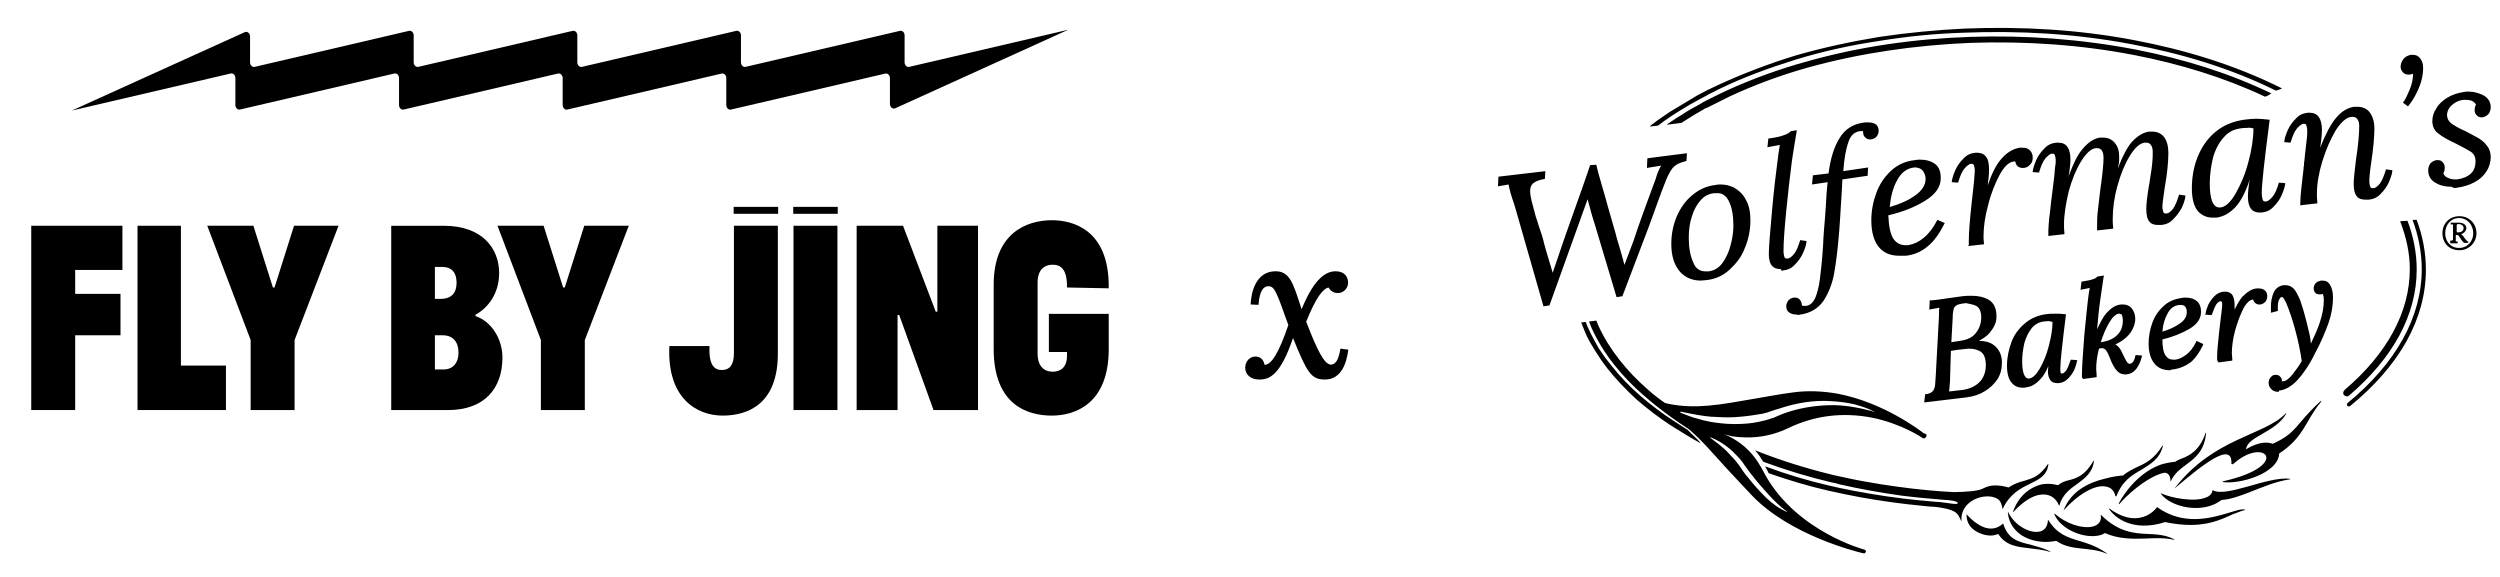
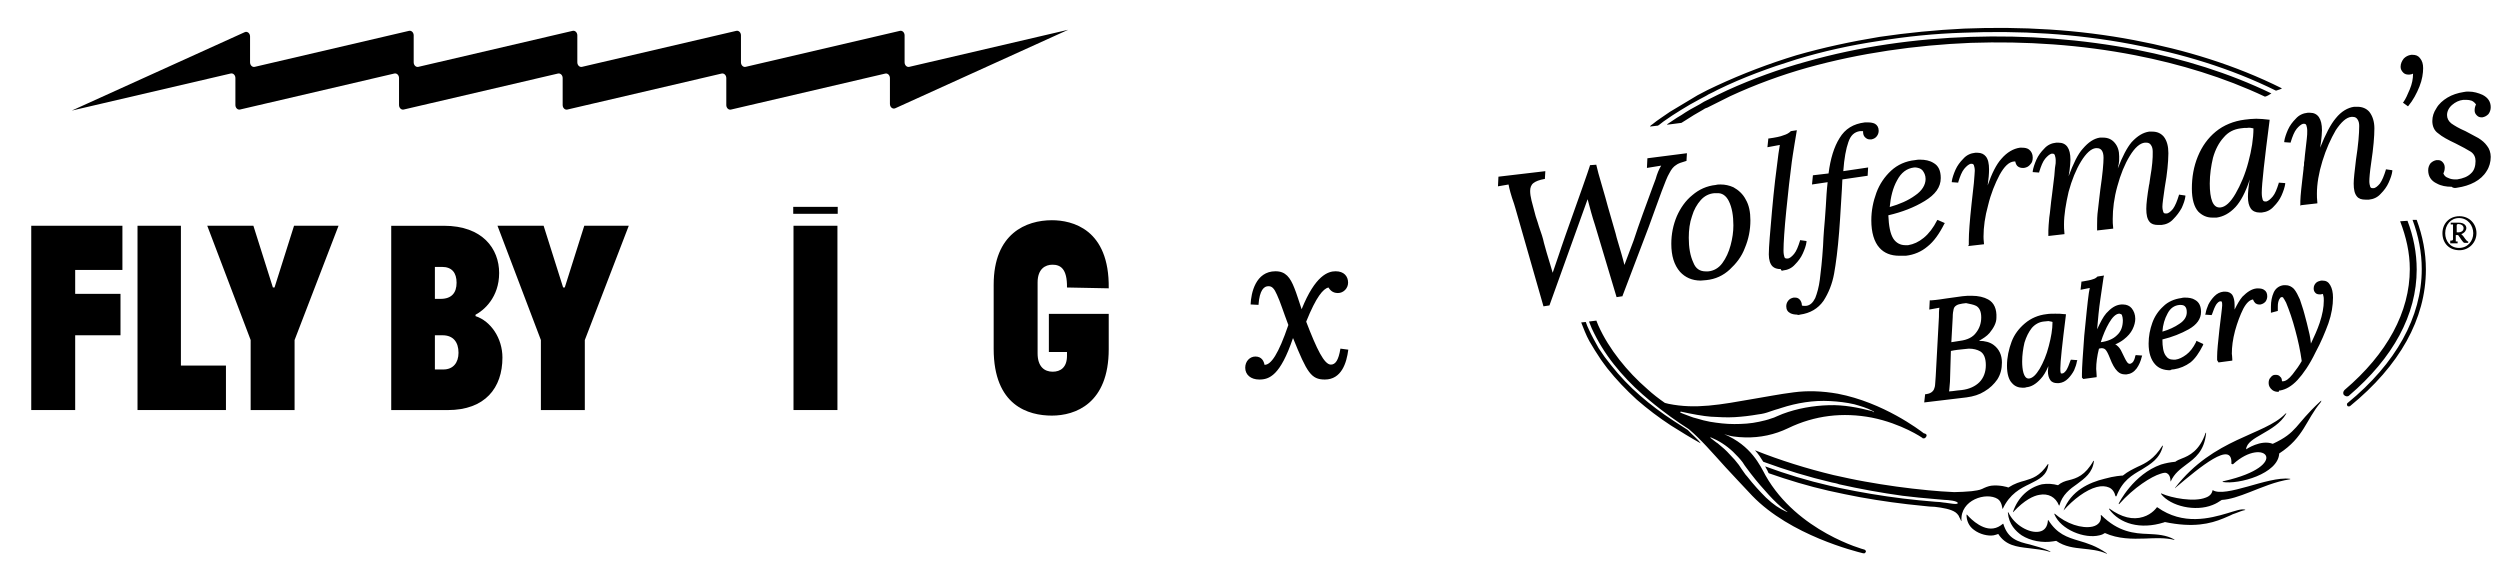
<svg xmlns="http://www.w3.org/2000/svg" xmlns:xlink="http://www.w3.org/1999/xlink" version="1.1" id="Layer_1" x="0px" y="0px" viewBox="0 0 421.929 97.412" enable-background="new 0 0 421.929 97.412" xml:space="preserve">
  <g>
    <g>
      <defs>
        <rect id="SVGID_1_" x="245.826" y="-6.815" width="181.6" height="111.754" />
      </defs>
      <clipPath id="SVGID_00000050629434118460590730000012772912125567275938_">
        <use xlink:href="#SVGID_1_" overflow="visible" />
      </clipPath>
      <path clip-path="url(#SVGID_00000050629434118460590730000012772912125567275938_)" d="M346.017,93.065L346.017,93.065    c0.078,0.078,0,0.078,0,0.078l0,0l0,0l0,0c-1.242-0.388-2.483-0.466-3.57-0.621c-2.095-0.233-3.958-0.466-5.2-2.406    c-0.155,0.078-0.466,0.155-0.776,0.233c-0.931,0.155-2.328-0.155-3.337-0.931c-0.854-0.621-1.242-1.552-1.242-2.561l0,0h0.078    c0,0,2.173,2.639,4.424,2.328c0.621-0.078,1.164-0.388,1.63-0.776c0,0,0,0,0.078,0l0,0c0.776,2.561,2.483,3.027,4.501,3.492    C343.611,92.212,344.775,92.444,346.017,93.065 M339.731,86.391L339.731,86.391c0.078,0.078,0.078,0.078,0.078,0    c1.863-2.018,3.415-2.716,4.346-2.871c1.552-0.31,2.794,0.388,3.337,1.785c0,0,0,0,0.078,0l0,0l0,0    c0.466-1.785,1.785-2.794,3.027-3.648c1.242-0.931,2.561-1.863,2.794-3.803c0,0,0,0,0-0.078h-0.078    c-1.397,2.483-2.871,2.949-4.113,3.259c-0.698,0.155-1.319,0.388-1.863,0.854c-0.854-0.233-1.785-0.31-2.716-0.155    C342.369,82.278,340.584,83.908,339.731,86.391 M348.267,86.158L348.267,86.158c1.63-1.863,3.803-3.492,5.588-3.958    c0.854-0.233,1.552-0.155,2.095,0.078s0.931,0.776,1.087,1.475c0,0,0,0,0.078,0h0.078c1.009-2.639,2.639-3.57,4.268-4.501    c1.475-0.931,3.027-1.785,3.57-3.958v-0.078h-0.078c-1.397,2.251-2.794,2.949-4.191,3.57c-0.776,0.388-1.63,0.776-2.483,1.475    c-0.155,0-1.475,0.078-3.104,0.543C352.613,81.424,349.509,82.821,348.267,86.158C348.19,86.158,348.19,86.158,348.267,86.158    L348.267,86.158 M350.906,91.28c-2.095-0.621-3.725-1.164-5.2-3.492c0,0,0,0-0.078,0c0,0,0,0,0,0.078    c-0.078,1.009-0.543,1.707-1.475,1.863c-1.63,0.31-4.191-1.087-5.2-3.259c0,0,0,0-0.078,0l0,0c0,0,0,0,0,0.078    c0.155,1.94,1.319,3.104,2.328,3.803c1.475,0.931,3.492,1.319,5.355,1.009c0.155,0,0.31-0.078,0.466-0.078    c1.475,1.009,3.027,1.164,4.501,1.319c1.319,0.155,2.639,0.233,4.036,0.854l0,0l0,0l0,0c0,0,0.078,0,0-0.078l0,0    C353.777,92.134,352.225,91.668,350.906,91.28 M354.321,90.271L354.321,90.271L354.321,90.271z M362.547,90.116    c-2.328-0.078-5.044-0.31-7.916-3.182c0,0,0,0-0.078,0c0,0,0,0,0,0.078c0.155,0.931-0.388,1.63-1.397,1.863    c-1.785,0.388-4.424-0.466-6.364-2.173h-0.078c0,0,0,0,0,0.078c1.086,2.639,5.122,4.191,7.605,3.57    c0.388-0.078,0.698-0.233,0.931-0.388c2.251,1.009,4.579,1.009,6.829,0.931c1.707-0.078,3.415-0.155,4.889,0.233l0,0l0,0v-0.078    C365.574,90.271,364.099,90.194,362.547,90.116 M375.895,86.624c-2.871,0.854-7.45,2.095-11.796-1.009c0,0,0,0-0.078,0l0,0    c0,0-0.776,1.164-2.328,1.63c-1.707,0.543-3.648,0.078-5.665-1.397h-0.078c0,0,0,0,0,0.078c1.785,2.483,5.277,3.492,9.235,2.251    c0.078,0,0.078,0,0.155-0.078c4.812,1.009,7.683,0.31,9.934-0.621c0.388-0.155,0.698-0.31,1.087-0.466    c0.31-0.155,0.621-0.31,0.931-0.388c0.621-0.233,1.164-0.466,1.63-0.543l0,0l0,0c0,0,0,0,0-0.078c0,0,0,0-0.078,0    C378.224,85.848,377.215,86.236,375.895,86.624 M379.31,82.123c-2.483,0.698-4.812,1.242-5.821,0.621c0,0,0,0-0.078,0l0,0    c-0.078,0.543-0.466,1.009-1.164,1.242c-1.94,0.776-5.743,0.078-7.45-0.698h-0.078c0,0,0,0,0,0.078    c1.63,2.095,5.821,3.027,8.692,1.863c0.621-0.233,1.086-0.543,1.552-0.854c1.397-0.078,2.949-0.621,4.734-1.319    c2.018-0.776,4.268-1.785,6.829-2.173l0,0l0,0c0,0,0,0,0-0.078c0,0,0,0-0.078,0C384.587,80.571,381.794,81.424,379.31,82.123     M391.494,67.843c-4.191,3.88-3.725,5.122-7.916,7.062c-2.018-0.776-4.501,0.931-4.501,0.931c0.155-2.173,4.889-2.794,6.752-5.976    c0.078-0.155,0-0.155-0.155,0c-3.57,3.648-12.029,4.036-18.548,12.417c-0.078,0.155,0,0.155,0.078,0    c4.036-3.415,9.623-8.071,9.39-4.036c0,0.078,0.233,0.155,0.31,0.078c5.277-4.812,10.011,0.233-1.552,2.871    c-0.155,0-0.31,0.155-0.233,0.155c2.716,0.466,9.39-1.397,9.546-4.812c4.191-2.716,4.501-5.665,6.985-8.614    C391.882,67.533,391.805,67.533,391.494,67.843 M366.35,81.269L366.35,81.269c0.621-1.397,1.63-2.095,2.639-2.871    c1.475-1.087,3.027-2.251,3.337-5.277v-0.078h-0.078c-1.009,3.027-2.794,3.88-4.036,4.346c-0.388,0.155-0.776,0.31-1.086,0.543    c-0.854,0.078-1.63,0.233-2.406,0.466c-4.656,1.63-7.14,6.519-7.14,6.597v0.078c0,0,0,0,0.078,0l0,0    c2.483-2.794,5.432-4.656,6.985-5.122c0.466-0.155,0.854-0.233,1.086-0.078C366.427,80.26,366.272,81.269,366.35,81.269    C366.272,81.269,366.272,81.269,366.35,81.269 M337.17,84.218c0.698,0.466,0.776,1.63,0.776,1.63s0,0,0.078,0l0,0    c1.164-2.483,2.949-3.415,4.579-4.191c1.552-0.776,2.871-1.397,3.104-3.259c0,0,0,0,0-0.078h-0.078    c-1.397,2.095-2.639,2.406-3.88,2.794c-0.854,0.233-1.707,0.466-2.794,1.164c-0.155-0.078-1.475-0.466-2.871-0.31    c-0.543,0.078-1.086,0.31-1.552,0.543s-1.242,0.31-1.785,0.388c-1.009,0.078-1.94,0.155-2.949,0.155    c-1.475-0.078-2.871-0.155-4.346-0.31c-1.785-0.155-3.57-0.388-5.355-0.621c-1.785-0.233-3.57-0.543-5.355-0.854    c-1.785-0.31-3.492-0.698-5.277-1.087c-4.501-1.086-9.002-2.483-13.271-4.191l0,0c0.621,0.698,1.009,1.319,1.397,1.94    c3.803,1.397,7.605,2.561,11.563,3.492c0.388,0.078,0.854,0.155,1.242,0.31c1.785,0.388,3.57,0.776,5.355,1.086    c1.785,0.31,3.57,0.621,5.355,0.854c1.785,0.233,3.57,0.388,5.355,0.543c0.621,0.078,1.164,0.078,1.785,0.155l0,0    c0.466,0,2.173,0.155,2.173,0.543c-0.078,0.31-1.475,0-2.173-0.078c0,0,0,0-0.078,0c-0.543-0.078-1.009-0.155-1.552-0.155    c-1.785-0.155-3.57-0.31-5.432-0.543c-1.785-0.233-3.57-0.466-5.355-0.776c-1.785-0.31-3.57-0.621-5.355-1.009    c-0.543-0.155-1.164-0.233-1.707-0.388c-3.725-0.854-7.295-1.94-10.865-3.259c0.155,0.31,0.31,0.543,0.466,0.854v0.078    c0.078,0.078,0.078,0.155,0.155,0.233c3.337,1.164,6.674,2.173,10.089,2.949c1.785,0.388,3.57,0.776,5.277,1.087    c1.785,0.31,3.57,0.621,5.355,0.854c1.785,0.233,3.57,0.466,5.355,0.621l0,0l0,0l0,0c0.698,0.078,1.397,0.155,1.94,0.155    c1.319,0.155,2.716,0.388,3.492,0.931c0.155,0.155,0.31,0.233,0.388,0.388l0.078,0.078c0.078,0.155,0.155,0.233,0.155,0.31    c0.078,0.155,0.233,0.388,0.31,0.621c0.078,0.078,0.155,0.155,0.078,0C330.806,84.373,335.229,82.976,337.17,84.218     M407.171,37.111c1.009,2.716,1.552,5.51,1.552,8.304c0,8.071-4.346,15.909-12.495,22.584c-0.155,0.078-0.155,0.31-0.078,0.466    s0.31,0.155,0.466,0.078c8.382-6.829,12.805-14.745,12.805-23.049c0-2.871-0.543-5.665-1.552-8.382L407.171,37.111z     M405.076,37.344c1.009,2.639,1.63,5.277,1.63,8.071c0,7.217-3.803,14.28-11.02,20.411c-0.233,0.233-0.31,0.621-0.078,0.854    c0.233,0.233,0.621,0.31,0.854,0.078c7.45-6.364,11.408-13.659,11.408-21.264c0-2.794-0.543-5.588-1.552-8.226L405.076,37.344z     M284.863,72.577c-0.776-0.466-1.63-1.086-2.406-1.552c-2.018-1.319-3.88-2.716-5.665-4.268c-1.785-1.552-3.415-3.259-4.889-5.122    c-0.388-0.466-0.698-0.931-1.086-1.397l-1.009-1.475l-0.854-1.552c-0.31-0.543-0.543-1.086-0.776-1.552s-0.388-0.854-0.543-1.319    l0,0l-0.776,0.078l0,0l0,0l0,0c0.078,0.233,0.233,0.543,0.31,0.776s0.233,0.543,0.31,0.776c0.233,0.543,0.466,1.086,0.776,1.63    l0.931,1.552l1.009,1.552c0.31,0.466,0.698,0.931,1.086,1.475c1.475,1.863,3.182,3.648,4.967,5.277    c1.785,1.552,3.725,3.027,5.743,4.346c1.475,0.931,3.492,2.173,5.044,3.027C286.57,74.129,285.483,73.276,284.863,72.577     M325.141,73.586c-0.078,0.233-0.31,0.466-0.543,0.388c-0.078,0-0.155,0-0.155-0.078c0,0-3.492-2.406-8.537-3.415    c-4.889-0.931-9.623-0.388-14.124,1.785c-2.251,1.086-4.734,1.63-7.295,1.552c-0.621,0-1.319-0.078-1.94-0.155    c-0.543-0.078-1.009-0.233-1.552-0.388c4.579,1.94,6.053,5.277,6.985,6.985c5.355,9.468,16.608,12.495,16.685,12.495    c0.155,0.078,0.31,0.233,0.233,0.388c-0.078,0.155-0.233,0.31-0.388,0.233h-0.078c-1.242-0.31-12.262-3.027-18.703-9.701    c-1.707-1.785-3.182-3.415-4.501-4.812c-2.328-2.561-4.113-4.656-6.209-6.441c-1.707-1.087-4.191-2.794-6.674-4.889l0,0    c-0.388-0.31-0.698-0.621-1.086-0.931c-1.785-1.552-3.415-3.259-4.889-5.122c-1.475-1.863-2.716-3.88-3.725-6.053    c-0.155-0.388-0.31-0.776-0.466-1.164l1.242-0.155c0.078,0.233,0.233,0.543,0.31,0.776c0.931,2.095,2.173,4.036,3.57,5.821    c1.397,1.785,3.027,3.492,4.734,4.967c0.931,0.854,1.94,1.63,2.949,2.328c0.233,0.078,0.388,0.078,0.621,0.155    c4.579,0.931,8.692,0.155,14.435-0.854c1.94-0.31,4.191-0.776,6.674-1.086c2.328-0.31,4.812-0.233,7.45,0.233    c7.683,1.475,13.814,6.131,14.512,6.674C325.063,73.198,325.218,73.353,325.141,73.586 M288.743,73.819    C288.743,73.819,288.665,73.819,288.743,73.819c-0.078,0-0.078,0-0.078,0l0,0l0,0l0,0l0,0c0,0,0,0,0,0.078    c0.31,0.233,0.698,0.543,1.009,0.776l0.233,0.155c0.776,0.621,1.475,1.242,2.018,1.863c0.621,0.621,1.087,1.164,1.552,1.785    c0.155,0.233,0.31,0.466,0.466,0.698c0.31,0.388,0.543,0.854,0.931,1.242c1.086,1.397,2.173,2.561,3.182,3.57    c1.242,1.164,2.251,1.863,3.492,2.406c0.155,0.078,0.155,0,0-0.078c-1.164-0.854-2.173-1.863-3.027-2.794s-2.018-2.251-3.027-3.57    c-0.233-0.31-0.466-0.621-0.698-0.931c-0.233-0.31-0.466-0.621-0.698-1.009c-0.466-0.621-1.009-1.164-1.63-1.785    C291.304,75.138,290.062,74.362,288.743,73.819 M316.138,69.395c-1.009-0.543-2.095-0.854-3.182-1.164    c-1.319-0.31-2.716-0.466-4.113-0.543c-2.794-0.155-5.588,0.31-8.226,1.164c-0.31,0.078-0.621,0.233-1.009,0.31    c-0.31,0.078-0.621,0.233-0.931,0.31c-0.621,0.233-1.242,0.388-1.94,0.466c-1.319,0.233-2.639,0.388-3.958,0.466    c-1.319,0.078-2.639,0-4.036-0.078c-1.164-0.078-3.337-0.466-5.044-0.854c-0.078,0-0.233,0.078-0.078,0.155    c0.078,0.078,0.931,0.388,1.552,0.621c0.388,0.155,0.854,0.31,1.242,0.388c0.698,0.233,1.397,0.388,2.173,0.543    c1.397,0.233,2.716,0.388,4.113,0.388c1.397,0,2.794-0.078,4.191-0.388c0.698-0.155,1.397-0.31,2.018-0.543    c0.31-0.078,0.698-0.233,1.009-0.388c0.31-0.155,0.621-0.233,0.931-0.388c2.483-0.931,5.122-1.397,7.838-1.475    c2.483-0.078,4.889,0.388,7.295,1.009C316.371,69.706,316.371,69.55,316.138,69.395 M383.346,15.769    c-7.217-3.492-14.901-5.821-22.739-7.373c-9.235-1.785-18.626-2.483-28.016-2.173c-9.39,0.31-18.781,1.63-27.783,4.191    c-4.501,1.242-9.002,2.871-13.271,4.812l-1.63,0.776l-1.552,0.776l-0.776,0.388c-0.233,0.155-0.543,0.31-0.776,0.466l-1.552,0.854    c-0.543,0.31-1.009,0.621-1.475,0.931L283,19.882c-0.233,0.155-0.466,0.31-0.698,0.466l-0.931,0.621v0.078    c0.078,0,2.406-0.31,2.406-0.31l0.621-0.388c0.466-0.31,1.009-0.621,1.475-0.931l1.475-0.854c0.233-0.155,0.466-0.31,0.776-0.388    l0.776-0.388l1.552-0.776l1.552-0.776c4.191-1.94,8.614-3.57,13.038-4.812c8.925-2.483,18.238-3.803,27.55-4.191    c9.313-0.31,18.626,0.31,27.783,2.095c7.528,1.475,14.978,3.725,21.885,6.985C382.647,16.234,382.958,16.002,383.346,15.769     M385.131,14.915c-7.916-3.958-16.375-6.519-24.989-8.149c-9.39-1.785-19.014-2.328-28.637-1.94    c-4.812,0.233-9.546,0.698-14.28,1.397c-4.734,0.776-9.468,1.785-14.047,3.104c-4.579,1.397-9.08,3.104-13.426,5.122    c-0.543,0.233-1.086,0.543-1.63,0.776c-0.543,0.31-1.086,0.543-1.63,0.854l-1.552,0.931c-0.233,0.155-0.543,0.31-0.776,0.466    l-0.776,0.466l-1.552,0.931l-1.475,1.009l-0.776,0.543l-0.698,0.543c-0.155,0.078-0.31,0.233-0.388,0.31v0.078l1.319-0.155    l0.233-0.155l0.698-0.543l1.475-1.009l1.475-0.931l0.776-0.466c0.233-0.155,0.543-0.31,0.776-0.466l1.552-0.854    c0.543-0.31,1.087-0.543,1.552-0.854c0.543-0.233,1.086-0.543,1.552-0.776c4.268-2.095,8.77-3.725,13.271-5.122    c4.579-1.397,9.235-2.406,13.892-3.104c4.734-0.776,9.468-1.242,14.202-1.397c9.546-0.388,19.091,0.155,28.482,1.94    c8.382,1.552,16.685,4.036,24.369,7.838C384.587,15.148,384.898,15.07,385.131,14.915 M260.494,51.701l1.009-0.155l6.441-17.927    c0.388,1.475,0.776,2.949,1.242,4.346l3.648,12.184l1.009-0.155v-0.078c0.931-2.406,2.406-6.364,4.424-11.641    c0.776-2.095,1.475-4.113,2.173-5.976c0.543-1.397,0.931-2.483,1.319-3.104c0.31-0.621,0.698-1.086,1.086-1.319    c0.388-0.31,0.931-0.466,1.707-0.698h0.078l0.078-1.319l-6.674,0.854l-0.078,1.63l2.406-0.388    c-0.388,0.621-0.698,1.397-0.931,2.251l-0.466,1.242c-1.164,3.182-2.328,6.286-3.259,9.158l-1.552,4.113    c-0.233-1.009-0.698-2.561-1.319-4.656l-0.155-0.621c-0.078-0.233-0.543-1.863-1.319-4.579c-0.233-0.854-0.543-2.018-1.009-3.57    c-0.466-1.552-0.776-2.716-0.931-3.415v-0.078l-1.086,0.078v0.078c-0.31,1.009-1.707,4.967-4.113,11.719    c-0.31,0.854-0.543,1.552-0.698,2.018l-0.388,1.164c-0.31,0.931-0.698,2.018-1.087,3.182l-0.388-1.319    c-0.466-1.552-0.854-2.794-1.086-3.725c-0.155-0.776-0.466-1.707-0.854-2.794c-0.078-0.233-0.233-0.854-0.543-1.707    c-0.233-0.854-0.466-1.785-0.698-2.639c-0.155-0.621-0.233-1.164-0.233-1.63c0-0.543,0.155-1.009,0.543-1.319    c0.388-0.31,1.009-0.543,1.863-0.698h0.078l0.078-1.319l-7.916,0.931l-0.078,1.63l1.785-0.31c0.078,0.388,0.155,0.776,0.31,1.319    c0.155,0.621,0.388,1.242,0.621,1.94l0.233,0.776L260.494,51.701z M287.967,47.277c1.552-0.155,2.871-0.776,3.958-1.785    c1.087-1.009,2.018-2.173,2.561-3.648c0.621-1.475,0.931-3.027,0.931-4.656c0-1.397-0.233-2.561-0.776-3.492    c-0.466-0.931-1.242-1.63-2.095-2.095c-0.698-0.31-1.397-0.466-2.173-0.466c-0.233,0-0.543,0-0.776,0.078    c-1.552,0.155-2.871,0.776-3.958,1.707c-1.164,0.931-2.018,2.173-2.639,3.57c-0.621,1.475-0.931,3.027-0.931,4.656    c0,2.018,0.466,3.57,1.475,4.734c0.854,0.931,2.018,1.475,3.492,1.475C287.346,47.355,287.656,47.277,287.967,47.277     M291.77,33.929c0.543,1.086,0.776,2.483,0.776,4.113c0,1.086-0.155,2.173-0.466,3.337c-0.31,1.164-0.776,2.173-1.397,3.027    c-0.621,0.854-1.475,1.319-2.406,1.397c-0.155,0-0.233,0-0.388,0c-1.009,0-1.707-0.466-2.095-1.475    c-0.543-1.164-0.776-2.561-0.776-4.191c0-1.319,0.155-2.561,0.543-3.648c0.31-1.086,0.854-2.018,1.475-2.716    s1.397-1.086,2.251-1.164c0.155,0,0.31,0,0.466,0C290.606,32.532,291.304,32.998,291.77,33.929 M300.927,45.647    c0.776-0.078,1.475-0.388,2.018-1.009c0.543-0.543,1.009-1.164,1.319-1.863s0.543-1.319,0.621-1.94v-0.155l-1.087-0.155v0.078    c-0.31,1.009-0.621,1.785-1.009,2.251s-0.776,0.776-1.086,0.776c-0.078,0-0.078,0-0.155,0c-0.233,0-0.31-0.078-0.388-0.233    c-0.078-0.233-0.155-0.621-0.155-1.086c0-1.319,0.155-3.648,0.466-6.752c0.31-3.104,0.621-5.898,0.931-8.226    c0.078-0.543,0.233-1.63,0.466-3.027l0.388-2.328l-1.009,0.155l0,0c-0.31,0.31-0.698,0.543-1.242,0.698    c-0.543,0.233-1.397,0.388-2.483,0.543h-0.078l-0.155,1.475l2.095-0.388l-0.233,1.475c-0.388,2.871-0.776,6.131-1.086,9.623    c-0.31,3.57-0.543,6.053-0.543,7.373c0,0.931,0.233,1.63,0.621,2.018c0.31,0.31,0.776,0.466,1.397,0.466    C300.617,45.725,300.772,45.725,300.927,45.647 M303.799,53.098c1.707-0.233,3.027-1.009,3.958-2.328    c0.854-1.319,1.475-2.871,1.785-4.579c0.31-1.707,0.621-4.113,0.854-7.062l0.155-2.173c0.078-1.009,0.155-2.639,0.31-5.044    l0.078-1.63l4.268-0.621l0.078-1.397l-4.191,0.621c0.155-2.173,0.466-3.803,0.854-4.889c0.388-1.164,1.009-1.707,1.94-1.863    c0.155,0,0.233,0,0.31,0s0.155,0,0.233,0c0,0.466,0.078,0.776,0.31,1.009c0.233,0.233,0.466,0.388,0.854,0.388    c0.078,0,0.155,0,0.233,0c0.388-0.078,0.698-0.233,0.931-0.543s0.31-0.621,0.31-0.931c0-0.543-0.233-0.931-0.621-1.164    c-0.31-0.155-0.698-0.233-1.164-0.233c-0.155,0-0.388,0-0.543,0c-1.94,0.233-3.337,1.086-4.268,2.639    c-0.931,1.475-1.552,3.492-1.863,5.976l-2.639,0.31l-0.155,1.552l2.639-0.388c-0.155,1.319-0.233,2.716-0.31,4.113l-0.155,2.173    c-0.078,0.931-0.233,2.483-0.31,4.501c-0.155,2.483-0.388,4.424-0.543,5.665c-0.155,1.242-0.466,2.328-0.776,3.104    c-0.388,0.776-0.854,1.242-1.552,1.319c-0.078,0-0.155,0-0.233,0c-0.155,0-0.388,0-0.466-0.078c0-0.388-0.155-0.776-0.388-1.009    s-0.466-0.31-0.776-0.31c-0.078,0-0.155,0-0.233,0c-0.388,0.078-0.698,0.233-0.931,0.543c-0.233,0.31-0.31,0.621-0.31,0.931    c0,0.543,0.233,0.931,0.698,1.164c0.31,0.155,0.698,0.233,1.164,0.233C303.333,53.175,303.566,53.175,303.799,53.098     M321.648,43.164c1.397-0.155,2.639-0.698,3.648-1.552c1.086-0.854,2.018-2.173,2.871-3.88l0.078-0.078l-1.242-0.543l-0.078,0.078    c-0.621,1.242-1.397,2.251-2.251,2.949c-0.854,0.698-1.707,1.086-2.639,1.242c-0.155,0-0.31,0-0.466,0    c-0.854,0-1.552-0.388-2.018-1.086c-0.543-0.854-0.776-2.173-0.854-3.958c2.328-0.543,4.346-1.319,6.131-2.406    c1.785-1.086,2.716-2.328,2.716-3.88c0-1.242-0.388-2.095-1.242-2.561c-0.621-0.388-1.397-0.543-2.251-0.543    c-0.233,0-0.543,0-0.854,0.078c-1.552,0.155-2.949,0.776-4.036,1.785c-1.087,1.009-1.94,2.251-2.483,3.725    s-0.854,3.027-0.854,4.656c0,2.018,0.466,3.648,1.397,4.656c0.776,0.854,1.863,1.319,3.337,1.319    C321.027,43.164,321.338,43.164,321.648,43.164 M324.442,28.729c0.31,0.388,0.543,0.854,0.543,1.475    c0,1.009-0.621,2.018-1.785,2.794c-1.164,0.854-2.639,1.475-4.268,1.94c0.155-1.707,0.543-3.259,1.242-4.501    c0.698-1.319,1.63-2.018,2.871-2.173c0.078,0,0.233,0,0.31,0C323.821,28.341,324.132,28.419,324.442,28.729 M332.125,41.534    l2.716-0.31v-0.078c-0.078-0.621-0.078-1.086-0.078-1.242c0-1.552,0.233-3.337,0.776-5.277c0.466-1.94,1.164-3.648,1.94-5.122    c0.776-1.397,1.552-2.173,2.406-2.251c0.078,0,0.155,0,0.233,0c0.078,0.388,0.233,0.698,0.466,0.854    c0.233,0.155,0.466,0.233,0.776,0.233c0.078,0,0.155,0,0.233,0c0.466-0.078,0.776-0.233,1.086-0.621    c0.31-0.31,0.388-0.698,0.388-1.164c0-0.543-0.233-1.009-0.621-1.319c-0.31-0.233-0.698-0.31-1.164-0.31c-0.155,0-0.233,0-0.388,0    c-1.086,0.155-2.173,0.776-3.104,1.863c-0.854,0.931-1.63,2.483-2.328,4.501c0.155-1.086,0.233-1.94,0.233-2.716    c0-0.931-0.155-1.707-0.543-2.173c-0.31-0.388-0.776-0.621-1.397-0.621c-0.155,0-0.233,0-0.388,0    c-0.776,0.078-1.475,0.388-2.018,1.009c-0.543,0.543-1.009,1.164-1.319,1.863c-0.31,0.698-0.543,1.397-0.621,1.94v0.155    l1.086,0.078v-0.078c0.31-1.009,0.621-1.785,1.009-2.251c0.388-0.466,0.776-0.776,1.087-0.854c0.078,0,0.078,0,0.155,0    c0.233,0,0.31,0.078,0.388,0.233c0.078,0.233,0.155,0.543,0.155,0.931c0,0.31-0.078,1.009-0.155,2.095l-0.388,3.492    c-0.31,2.871-0.466,4.967-0.466,6.209c0,0.31,0,0.621,0,0.776L332.125,41.534z M345.706,39.827l2.716-0.31v-0.078    c-0.078-0.698-0.078-1.164-0.078-1.552c0-1.63,0.31-3.492,0.776-5.51c0.543-2.018,1.242-3.725,2.095-5.122    s1.707-2.173,2.483-2.251c0.078,0,0.155,0,0.233,0c0.698,0,1.086,0.543,1.086,1.63c0,0.931-0.155,2.716-0.543,5.355    c-0.155,1.086-0.233,2.173-0.388,3.337c-0.155,1.086-0.155,2.018-0.155,2.639c0,0.31,0,0.621,0,0.776v0.155l2.716-0.31v-0.078    c-0.078-0.621-0.078-1.164-0.078-1.552c0-1.707,0.233-3.57,0.776-5.51c0.543-2.018,1.242-3.725,2.095-5.122    s1.707-2.173,2.561-2.251c0.078,0,0.155,0,0.233,0c0.388,0,0.621,0.155,0.776,0.388c0.233,0.31,0.31,0.698,0.31,1.164    c0,0.543,0,1.164-0.078,1.863c-0.078,0.698-0.155,1.475-0.31,2.251c-0.155,0.854-0.155,1.319-0.233,1.475    c-0.31,1.863-0.466,3.182-0.466,4.036c0,1.009,0.155,1.707,0.543,2.173c0.31,0.388,0.776,0.543,1.475,0.543    c0.155,0,0.31,0,0.543,0c0.776-0.078,1.475-0.388,2.018-1.009c0.543-0.543,1.009-1.164,1.397-1.863    c0.31-0.698,0.543-1.319,0.621-1.94v-0.155l-1.086-0.155v0.078c-0.31,1.009-0.621,1.785-1.009,2.328    c-0.388,0.466-0.776,0.776-1.086,0.776c-0.078,0-0.078,0-0.155,0c-0.233,0-0.31-0.078-0.388-0.233    c-0.078-0.233-0.155-0.543-0.155-0.931c0-0.466,0.155-1.552,0.388-3.182c0.233-1.319,0.388-2.406,0.466-3.259    c0.078-0.854,0.155-1.707,0.155-2.561c0-1.164-0.233-2.095-0.776-2.794c-0.466-0.543-1.086-0.854-1.94-0.854    c-0.155,0-0.388,0-0.543,0c-1.009,0.155-1.94,0.698-2.949,1.785c-0.776,0.931-1.552,2.406-2.328,4.424    c0.078-0.31,0.078-0.543,0.155-0.698c0.078-0.388,0.078-0.776,0.078-1.319c0-0.931-0.233-1.707-0.776-2.328    c-0.466-0.543-1.087-0.854-1.94-0.854c-0.155,0-0.388,0-0.543,0c-1.009,0.155-1.94,0.776-2.871,1.863    c-0.854,0.931-1.63,2.561-2.406,4.656c0.078-0.31,0.078-0.621,0.155-0.931c0.078-0.698,0.155-1.319,0.155-1.863    c0-1.94-0.698-2.871-2.018-2.871c-0.155,0-0.233,0-0.388,0c-0.776,0.078-1.475,0.388-2.018,1.009    c-0.543,0.543-1.009,1.164-1.319,1.863s-0.543,1.397-0.621,1.94v0.155l1.086,0.078V29.04c0.31-1.009,0.621-1.785,1.009-2.251    c0.388-0.466,0.776-0.776,1.086-0.854c0.078,0,0.078,0,0.155,0c0.233,0,0.31,0.078,0.388,0.233    c0.078,0.233,0.155,0.543,0.155,0.931c0,0.31,0,0.621-0.078,0.931c-0.078,0.388-0.078,0.931-0.155,1.63l-0.388,3.182    c-0.233,1.63-0.31,2.949-0.466,3.88c-0.078,0.931-0.155,1.707-0.155,2.173c0,0.388,0,0.621,0,0.776L345.706,39.827z     M374.11,36.723c1.087-0.155,2.173-0.698,3.182-1.785c0.854-0.931,1.707-2.483,2.406-4.656c-0.233,1.242-0.31,2.251-0.31,2.949    c0,0.854,0.155,1.475,0.466,1.94c0.31,0.466,0.854,0.698,1.475,0.698c0.155,0,0.233,0,0.388,0    c0.776-0.078,1.475-0.388,2.018-1.009c0.543-0.543,1.009-1.164,1.319-1.863s0.543-1.397,0.621-1.94v-0.155l-1.086-0.078v0.078    c-0.31,1.009-0.621,1.785-1.009,2.251c-0.388,0.466-0.776,0.776-1.086,0.854c-0.078,0-0.078,0-0.155,0    c-0.233,0-0.388-0.078-0.466-0.31c-0.078-0.233-0.155-0.621-0.155-1.164c0-1.475,0.466-5.588,1.319-12.184v-0.155h-0.155    c-0.698-0.078-1.397-0.155-2.095-0.155c-0.621,0-1.319,0.078-1.94,0.155c-1.863,0.233-3.57,0.931-4.889,2.018    c-1.319,1.086-2.328,2.483-3.027,4.191c-0.698,1.707-1.009,3.492-1.009,5.432c0,1.785,0.388,3.104,1.086,3.88    c0.621,0.621,1.397,1.009,2.328,1.009C373.722,36.723,373.878,36.723,374.11,36.723 M380.319,21.667    c0,1.707-0.31,3.648-0.854,5.665c-0.543,2.095-1.319,3.88-2.173,5.355c-0.854,1.475-1.707,2.251-2.561,2.328    c-0.078,0-0.155,0-0.155,0c-1.086,0-1.63-1.397-1.63-4.036c0-1.552,0.233-3.027,0.543-4.346c0.388-1.397,1.009-2.561,1.785-3.415    c0.776-0.931,1.707-1.397,2.871-1.552c0.388-0.078,0.776-0.078,1.086-0.078C379.621,21.512,380.009,21.589,380.319,21.667     M388.39,34.627l2.716-0.31v-0.078c-0.078-0.698-0.078-1.164-0.078-1.552c0-1.63,0.31-3.492,0.931-5.51s1.397-3.725,2.251-5.2    c0.931-1.397,1.785-2.173,2.639-2.251c0.078,0,0.155,0,0.233,0c0.388,0,0.621,0.155,0.776,0.388c0.233,0.31,0.31,0.698,0.31,1.164    c0,1.242-0.155,3.182-0.543,5.665c-0.233,1.94-0.388,3.259-0.388,4.036c0,1.009,0.155,1.707,0.543,2.173    c0.31,0.388,0.776,0.543,1.475,0.543c0.155,0,0.31,0,0.543,0c0.776-0.078,1.475-0.388,2.018-1.009    c0.543-0.543,1.009-1.164,1.319-1.863c0.31-0.698,0.543-1.319,0.621-1.94v-0.155l-1.087-0.155v0.078    c-0.31,1.009-0.621,1.785-1.009,2.328c-0.388,0.466-0.776,0.776-1.086,0.776c-0.078,0-0.078,0-0.155,0    c-0.233,0-0.31-0.078-0.388-0.233c-0.078-0.233-0.155-0.543-0.155-0.931c0-0.466,0.078-1.552,0.31-3.104    c0.388-2.561,0.543-4.501,0.543-5.821c0-1.164-0.31-2.095-0.854-2.794c-0.466-0.543-1.164-0.854-2.018-0.854    c-0.155,0-0.388,0-0.543,0c-1.086,0.155-2.173,0.776-3.104,1.94c-0.854,1.009-1.707,2.639-2.639,4.967    c0.078-0.31,0.078-0.698,0.155-1.009c0.078-0.698,0.155-1.397,0.155-1.94c0-1.94-0.698-2.949-2.018-2.949    c-0.155,0-0.233,0-0.388,0c-0.776,0.078-1.475,0.388-2.018,1.009c-0.543,0.543-1.009,1.164-1.319,1.863    c-0.31,0.698-0.543,1.397-0.621,1.94v0.155l1.086,0.078v-0.078c0.31-1.009,0.621-1.785,1.009-2.251    c0.388-0.466,0.776-0.776,1.086-0.854c0.078,0,0.078,0,0.155,0c0.233,0,0.31,0.078,0.388,0.233    c0.078,0.233,0.155,0.543,0.155,0.931s0,0.854-0.078,1.397c-0.078,0.543-0.155,1.475-0.31,2.716c0,0.31-0.078,0.543-0.078,0.854    c-0.078,0.31-0.078,0.543-0.078,0.854c-0.078,0.31-0.078,0.466-0.078,0.621c-0.155,1.475-0.31,2.561-0.388,3.415    c-0.078,0.854-0.155,1.552-0.155,2.018c0,0.388,0,0.621,0,0.776L388.39,34.627z M406.395,17.942l0.078-0.078    c0.776-0.931,1.397-2.095,1.863-3.259c0.466-1.164,0.621-2.251,0.621-3.104c0-0.698-0.155-1.242-0.543-1.707    c-0.31-0.388-0.698-0.543-1.242-0.543c-0.078,0-0.155,0-0.233,0c-0.543,0.078-0.931,0.31-1.242,0.621    c-0.31,0.388-0.543,0.854-0.543,1.397c0,0.388,0.155,0.698,0.466,1.009c0.233,0.233,0.543,0.31,0.854,0.31    c0.078,0,0.078,0,0.155,0c0.233,0,0.466-0.078,0.621-0.155v0.078c0,0.776-0.155,1.63-0.543,2.561    c-0.388,0.931-0.698,1.63-1.086,2.173l-0.078,0.078L406.395,17.942z M414.699,31.678c1.087-0.155,2.095-0.466,2.949-0.931    c0.854-0.466,1.552-1.086,2.018-1.863c0.466-0.698,0.698-1.552,0.698-2.406c0-0.698-0.233-1.397-0.621-1.863    c-0.388-0.543-0.854-0.931-1.475-1.319c-0.543-0.31-1.319-0.698-2.173-1.164c-1.086-0.466-1.863-0.931-2.406-1.319    c-0.466-0.388-0.698-0.854-0.698-1.397c0-0.621,0.31-1.242,0.854-1.707c0.543-0.466,1.164-0.776,1.863-0.854    c0.233,0,0.388,0,0.543,0c0.388,0,0.698,0.078,0.931,0.155c0.31,0.155,0.543,0.388,0.698,0.621    c-0.155,0.31-0.233,0.621-0.233,1.009c0,0.388,0.155,0.621,0.388,0.854c0.233,0.233,0.466,0.31,0.776,0.31    c0.078,0,0.155,0,0.155,0c0.388-0.078,0.698-0.233,1.009-0.543c0.233-0.31,0.388-0.698,0.388-1.164    c0-0.931-0.466-1.63-1.397-2.095c-0.698-0.31-1.475-0.543-2.328-0.543c-0.31,0-0.543,0-0.854,0.078    c-1.009,0.155-1.94,0.466-2.716,0.931c-0.776,0.466-1.475,1.086-1.863,1.785c-0.466,0.698-0.698,1.397-0.698,2.173    c0,0.854,0.31,1.63,1.009,2.095c0.621,0.543,1.63,1.086,2.949,1.707c1.086,0.543,1.94,1.009,2.561,1.397    c0.543,0.388,0.776,0.931,0.776,1.552c0,0.854-0.233,1.63-0.776,2.095c-0.543,0.543-1.319,0.854-2.328,1.009    c-0.155,0-0.31,0-0.388,0c-0.388,0-0.776-0.078-1.086-0.233c-0.466-0.155-0.698-0.388-0.854-0.776    c0.155-0.31,0.233-0.621,0.233-1.009c0-0.388-0.155-0.698-0.388-0.931s-0.466-0.31-0.776-0.31c-0.078,0-0.155,0-0.233,0    c-0.388,0.078-0.698,0.233-1.009,0.543c-0.233,0.31-0.388,0.698-0.388,1.164c0,1.009,0.466,1.785,1.475,2.251    c0.698,0.388,1.552,0.543,2.483,0.543C414,31.756,414.388,31.756,414.699,31.678 M324.753,67.921l7.14-0.854    c1.164-0.155,2.173-0.466,3.027-1.009c0.931-0.543,1.63-1.242,2.173-2.018c0.543-0.854,0.776-1.785,0.776-2.871    c0-1.242-0.466-2.251-1.397-2.949c-0.621-0.466-1.475-0.698-2.483-0.698c0.698-0.388,1.319-0.776,1.785-1.319    c0.698-0.854,1.164-1.707,1.164-2.561c0.078-1.475-0.388-2.561-1.397-3.104c-0.698-0.388-1.63-0.621-2.794-0.621    c-0.466,0-1.009,0-1.552,0.078l-2.794,0.388c-0.543,0.078-1.397,0.233-2.483,0.31h-0.233l-0.078,1.552l1.707-0.31    c-0.078,0.466-0.078,1.009-0.078,1.552l-0.543,10.011c-0.078,0.854-0.078,1.475-0.155,1.785c-0.078,0.31-0.155,0.543-0.388,0.776    c-0.233,0.233-0.543,0.388-1.087,0.466h-0.155L324.753,67.921z M329.254,59.229c0.698-0.155,1.475-0.233,2.251-0.31    c0.233,0,0.543-0.078,0.776-0.078c0.776,0,1.397,0.155,1.94,0.466c0.621,0.388,0.931,1.164,0.931,2.328    c0,1.164-0.388,2.173-1.086,2.871c-0.698,0.698-1.707,1.164-2.949,1.319l-0.776,0.078c-0.621,0.078-1.087,0.155-1.397,0.155    c0.078-0.388,0.078-0.931,0.155-1.63L329.254,59.229z M333.522,51.623c0.543,0.31,0.854,0.931,0.854,1.94s-0.31,1.863-0.854,2.561    c-0.543,0.776-1.475,1.242-2.716,1.397c-0.543,0.078-1.009,0.155-1.475,0.233l0.233-4.191c0-0.621,0.078-1.086,0.155-1.397    s0.233-0.466,0.466-0.621c0.233-0.155,0.543-0.233,1.009-0.31c0.233,0,0.466-0.078,0.621-0.078    C332.513,51.313,333.056,51.39,333.522,51.623 M341.981,65.36c0.854-0.078,1.63-0.543,2.406-1.397    c0.466-0.466,0.931-1.242,1.319-2.173c0,0.31-0.078,0.621-0.078,0.854c0,0.621,0.155,1.164,0.388,1.475    c0.233,0.388,0.698,0.543,1.164,0.543c0.078,0,0.233,0,0.31,0c0.621-0.078,1.086-0.31,1.552-0.776    c0.388-0.388,0.776-0.931,1.009-1.397c0.233-0.543,0.388-1.009,0.466-1.475l0.078-0.233l-1.086-0.078l-0.078,0.155    c-0.233,0.698-0.466,1.242-0.698,1.63c-0.233,0.31-0.466,0.543-0.698,0.543h-0.078c-0.155,0-0.155,0-0.155-0.078    c-0.078-0.155-0.078-0.466-0.078-0.776c0-1.086,0.31-4.036,0.931-8.925V53.02h-0.233c-0.543-0.078-1.009-0.078-1.552-0.078    c-0.466,0-1.009,0-1.475,0.078c-1.397,0.155-2.639,0.698-3.648,1.552c-1.009,0.854-1.785,1.863-2.251,3.104    c-0.466,1.242-0.776,2.639-0.776,4.036c0,1.397,0.31,2.406,0.854,2.949c0.466,0.543,1.087,0.776,1.785,0.776    C341.748,65.437,341.826,65.437,341.981,65.36 M346.405,54.339c0,1.242-0.233,2.561-0.621,4.036    c-0.388,1.552-0.931,2.794-1.552,3.88c-0.621,1.009-1.164,1.552-1.785,1.63h-0.078c-0.854,0-1.086-1.552-1.086-2.871    c0-1.086,0.155-2.173,0.388-3.182c0.31-1.009,0.698-1.785,1.242-2.483c0.543-0.621,1.242-1.009,2.018-1.086    c0.31,0,0.543-0.078,0.776-0.078C346.017,54.262,346.25,54.262,346.405,54.339 M351.604,63.963l2.251-0.31v-0.233    c0-0.466-0.078-0.854-0.078-1.164c0-1.009,0.155-2.173,0.466-3.415l0.388-0.078h0.078c0.233,0,0.466,0.078,0.621,0.233    c0.233,0.233,0.466,0.698,0.776,1.475c0.388,1.009,0.776,1.707,1.242,2.173c0.388,0.388,0.776,0.543,1.319,0.543    c0.078,0,0.155,0,0.233,0c0.698-0.078,1.242-0.388,1.707-1.009c0.388-0.543,0.698-1.242,0.854-1.94l0.078-0.233l-1.087-0.078    l-0.078,0.155c-0.078,0.466-0.233,0.776-0.388,1.009c-0.155,0.155-0.233,0.233-0.466,0.31h-0.078c-0.155,0-0.31-0.078-0.466-0.31    c-0.233-0.31-0.466-0.854-0.854-1.63c-0.233-0.543-0.543-0.931-0.854-1.164c-0.078-0.078-0.155-0.155-0.31-0.155    c0.543-0.233,1.086-0.543,1.475-0.854c0.698-0.543,1.164-1.086,1.475-1.707c0.31-0.621,0.466-1.242,0.466-1.785    c0-0.698-0.233-1.319-0.621-1.785c-0.31-0.388-0.854-0.621-1.397-0.621c-0.155,0-0.233,0-0.388,0    c-0.931,0.078-1.707,0.621-2.483,1.475c-0.543,0.621-1.009,1.552-1.552,2.716c0.155-1.785,0.31-3.492,0.543-5.044l0.078-0.543    c0.233-1.552,0.388-2.639,0.466-3.182l0.078-0.31l-1.009,0.155h-0.078l0,0c-0.233,0.233-0.466,0.388-0.776,0.466    c-0.388,0.155-0.931,0.233-1.785,0.388h-0.155l-0.155,1.397l1.552-0.31l-0.155,0.854c-0.233,1.63-0.466,4.113-0.776,7.217    c-0.233,3.182-0.388,5.355-0.388,6.441c0,0.233,0,0.466,0,0.621L351.604,63.963z M358.123,53.175    c0.078,0.233,0.155,0.543,0.155,0.854c0,1.086-0.31,1.94-1.009,2.561c-0.621,0.621-1.552,1.009-2.716,1.164    c0.388-1.242,0.854-2.328,1.397-3.259s1.087-1.475,1.63-1.552c0.078,0,0.078,0,0.155,0    C357.968,53.02,358.046,53.02,358.123,53.175 M366.893,62.333c1.009-0.155,1.94-0.543,2.794-1.164    c0.776-0.621,1.475-1.63,2.095-2.871l0.078-0.233l-1.164-0.543l-0.078,0.233c-0.466,0.931-1.009,1.63-1.63,2.095    c-0.621,0.466-1.242,0.776-1.863,0.854c-0.078,0-0.233,0-0.31,0c-0.621,0-1.009-0.233-1.319-0.698    c-0.388-0.543-0.543-1.475-0.543-2.716c1.63-0.388,3.182-1.009,4.424-1.707c1.397-0.776,2.095-1.785,2.095-2.949    c0-0.931-0.31-1.63-1.009-2.018c-0.466-0.31-1.087-0.388-1.707-0.388c-0.233,0-0.388,0-0.621,0.078    c-1.164,0.155-2.251,0.621-3.027,1.397c-0.854,0.776-1.475,1.707-1.863,2.794c-0.388,1.086-0.621,2.251-0.621,3.492    c0,1.552,0.388,2.716,1.086,3.492c0.621,0.698,1.475,1.009,2.561,1.009C366.35,62.411,366.583,62.333,366.893,62.333     M368.756,51.701c0.233,0.233,0.31,0.543,0.31,1.009c0,0.698-0.388,1.397-1.242,1.94c-0.776,0.543-1.785,1.009-2.871,1.319    c0.078-1.164,0.388-2.173,0.854-3.027c0.466-0.931,1.164-1.397,2.018-1.475c0.078,0,0.155,0,0.233,0    C368.368,51.468,368.6,51.546,368.756,51.701 M374.421,61.169l2.328-0.31v-0.233c0-0.466-0.078-0.776-0.078-0.931    c0-1.164,0.155-2.406,0.543-3.88c0.388-1.397,0.854-2.639,1.397-3.725c0.543-1.009,1.086-1.475,1.63-1.552l0,0    c0.078,0.233,0.233,0.466,0.388,0.621c0.233,0.155,0.388,0.233,0.698,0.233c0.078,0,0.078,0,0.155,0    c0.388-0.078,0.621-0.233,0.854-0.466c0.233-0.31,0.31-0.621,0.31-0.931c0-0.466-0.155-0.854-0.543-1.086    c-0.233-0.155-0.543-0.233-0.931-0.233c-0.078,0-0.233,0-0.31,0c-0.854,0.078-1.63,0.621-2.406,1.397    c-0.466,0.543-0.854,1.242-1.319,2.173c0-0.31,0-0.543,0-0.776c0-0.776-0.155-1.319-0.388-1.707    c-0.233-0.31-0.621-0.543-1.164-0.543c-0.078,0-0.233,0-0.31,0c-0.621,0.078-1.086,0.31-1.552,0.776    c-0.388,0.388-0.776,0.931-1.009,1.397c-0.233,0.543-0.388,1.009-0.466,1.475l-0.078,0.233l1.086,0.078l0.078-0.155    c0.233-0.698,0.466-1.242,0.698-1.63c0.233-0.31,0.466-0.543,0.698-0.543h0.078c0.155,0,0.155,0.078,0.155,0.078    c0.078,0.155,0.078,0.31,0.078,0.621c0,0.233-0.078,0.776-0.155,1.475l-0.31,2.561c-0.233,2.173-0.388,3.648-0.388,4.579    c0,0.233,0,0.466,0,0.621L374.421,61.169z M384.82,65.903c0.931-0.155,1.94-0.698,2.949-1.785    c0.931-1.009,2.018-2.561,3.027-4.656c0.931-1.707,1.63-3.415,2.173-4.889c0.543-1.552,0.776-3.027,0.776-4.346    c0-0.854-0.155-1.552-0.466-2.095c-0.31-0.543-0.698-0.776-1.319-0.776c-0.078,0-0.155,0-0.233,0    c-0.31,0.078-0.621,0.155-0.854,0.388s-0.388,0.543-0.388,0.931c0,0.31,0.078,0.543,0.31,0.776    c0.155,0.155,0.388,0.233,0.698,0.233c0.078,0,0.078,0,0.155,0c0.155,0,0.31-0.078,0.388-0.078c0,0.078,0.078,0.155,0.078,0.31    c0.078,0.233,0.078,0.543,0.078,0.854c0,1.086-0.233,2.328-0.698,3.725c-0.388,1.164-0.931,2.328-1.475,3.492    c-0.078-0.698-0.155-1.242-0.233-1.552c-0.31-1.397-0.621-2.561-0.854-3.415c-0.233-0.931-0.543-1.707-0.776-2.483    c-0.31-0.698-0.621-1.319-1.009-1.785c-0.388-0.388-0.854-0.621-1.397-0.621c-0.078,0-0.233,0-0.31,0    c-0.776,0.078-1.397,0.543-1.707,1.242s-0.466,1.475-0.466,2.406c0,0.31,0,0.543,0,0.698v0.31l1.164-0.31v-0.233    c0-0.155,0-0.31,0-0.543c0-0.466,0.078-0.854,0.233-1.164c0.155-0.233,0.233-0.388,0.388-0.388h0.078c0.078,0,0.233,0,0.233,0.155    c0.155,0.155,0.233,0.388,0.466,0.776c0.543,1.319,1.086,2.871,1.552,4.656c0.466,1.707,0.854,3.492,1.086,5.2    c-0.388,0.698-0.931,1.475-1.552,2.251s-1.164,1.164-1.63,1.164c-0.078,0-0.078,0-0.155,0c0-0.31-0.078-0.621-0.31-0.776    c-0.155-0.233-0.466-0.31-0.698-0.31c-0.078,0-0.155,0-0.155,0c-0.31,0-0.543,0.155-0.776,0.466    c-0.233,0.233-0.31,0.543-0.31,0.931c0,0.466,0.233,0.854,0.621,1.164c0.31,0.233,0.621,0.31,1.086,0.31    C384.587,65.903,384.665,65.903,384.82,65.903" />
    </g>
    <g>
      <defs>
        <rect id="SVGID_00000112613742657409170240000007848752995111707288_" x="245.826" y="-6.815" width="181.6" height="111.754" />
      </defs>
      <clipPath id="SVGID_00000080202064280566234560000013500241781062259343_">
        <use xlink:href="#SVGID_00000112613742657409170240000007848752995111707288_" overflow="visible" />
      </clipPath>
      <path clip-path="url(#SVGID_00000080202064280566234560000013500241781062259343_)" d="M412.215,39.361    c0-1.63,1.164-2.871,2.871-2.871c1.707,0,2.871,1.319,2.871,2.871s-1.242,2.871-2.871,2.871    C413.302,42.233,412.215,40.991,412.215,39.361 M417.415,39.361c0-1.319-0.931-2.561-2.406-2.561    c-1.397,0-2.328,1.164-2.328,2.561c0,1.319,0.854,2.483,2.328,2.483C416.484,41.845,417.415,40.681,417.415,39.361 M413.69,40.603    c0.388,0,0.31-0.233,0.31-0.543v-1.863c0-0.155,0-0.233,0-0.31h-0.388v-0.31c0.388,0,0.931,0,1.319,0    c0.931,0,1.319,0.466,1.319,0.931c0,0.31-0.233,0.776-0.854,1.009c0.078,0.078,0.155,0.155,0.31,0.31    c0.543,0.776,0.698,0.931,0.854,0.931v0.233h-0.621c-0.155,0-0.31-0.233-0.543-0.543s-0.388-0.621-0.543-0.776    c-0.078,0-0.31,0-0.388,0v0.698c0,0.155,0,0.31,0,0.388h0.31v0.31h-1.242v-0.466H413.69z M415.785,38.508    c0-0.466-0.466-0.698-0.854-0.698s-0.31,0.233-0.31,0.621v0.776c0.155,0,0.233,0,0.388,0    C415.242,39.206,415.785,39.051,415.785,38.508" />
    </g>
  </g>
  <g>
    <polygon points="5.274,38.101 20.66,38.101 20.66,45.559 12.689,45.559 12.689,49.594 20.336,49.594 20.336,56.584 12.689,56.584    12.689,69.203 5.274,69.203  " />
    <polygon points="23.209,38.101 30.532,38.101 30.532,61.698 38.133,61.698 38.133,69.203 23.209,69.203  " />
    <polygon points="49.717,57.384 49.717,69.206 42.303,69.206 42.303,57.384 34.98,38.103 42.765,38.103 46.056,48.517    46.334,48.517 49.625,38.103 57.134,38.103 49.72,57.384  " />
    <g>
      <g>
        <defs>
          <rect id="SVGID_00000023961995191359905150000004439871675300285359_" x="3.9" y="3.444" width="184.598" height="67.604" />
        </defs>
        <clipPath id="SVGID_00000059280552102157876270000002412244444638354861_">
          <use xlink:href="#SVGID_00000023961995191359905150000004439871675300285359_" overflow="visible" />
        </clipPath>
        <path clip-path="url(#SVGID_00000059280552102157876270000002412244444638354861_)" d="M73.397,56.584v5.771h1.437     c1.67,0,2.549-1.172,2.549-2.816c0-1.783-0.879-2.955-2.687-2.955H73.397z M73.397,50.44h0.974c1.854,0,2.687-1.033,2.687-2.72     c0-1.687-0.787-2.673-2.457-2.673h-1.204v5.396V50.44z M66.028,69.206V38.104h8.897c6.535,0,9.317,3.895,9.317,7.976     c0,4.081-2.549,6.286-3.986,7.037v0.236c2.595,0.844,4.541,3.752,4.541,6.99c0,5.114-2.92,8.866-9.222,8.866h-9.547     L66.028,69.206L66.028,69.206z" />
      </g>
      <g>
        <defs>
          <rect id="SVGID_00000034775635319323941030000018260686308167717046_" x="3.9" y="3.444" width="184.598" height="67.604" />
        </defs>
        <clipPath id="SVGID_00000005950394683410179660000014045562727083452295_">
          <use xlink:href="#SVGID_00000034775635319323941030000018260686308167717046_" overflow="visible" />
        </clipPath>
        <polygon clip-path="url(#SVGID_00000005950394683410179660000014045562727083452295_)" points="98.7,57.384 98.7,69.206      91.286,69.206 91.286,57.384 83.963,38.103 91.748,38.103 95.039,48.517 95.318,48.517 98.608,38.103 106.117,38.103      98.703,57.384    " />
      </g>
      <g>
        <defs>
-           <rect id="SVGID_00000072241726912054500970000009601048316943146681_" x="3.9" y="3.444" width="184.598" height="67.604" />
-         </defs>
+           </defs>
        <clipPath id="SVGID_00000008865369160479535430000016652914000981481139_">
          <use xlink:href="#SVGID_00000072241726912054500970000009601048316943146681_" overflow="visible" />
        </clipPath>
-         <path clip-path="url(#SVGID_00000008865369160479535430000016652914000981481139_)" d="M123.819,34.912h7.509v1.172h-7.509     V34.912z M119.739,58.414c-0.138,3.142,0.787,4.035,2.086,4.035c1.299,0,2.04-0.844,2.04-2.816V38.101h7.414v21.578     c0,8.398-4.911,10.461-9.317,10.461c-4.405,0-9.409-2.955-8.992-11.729h6.765L119.739,58.414z" />
      </g>
      <g>
        <defs>
          <rect id="SVGID_00000005951050438593980620000006472465371969065904_" x="3.9" y="3.444" width="184.598" height="67.604" />
        </defs>
        <clipPath id="SVGID_00000125569081054196075950000010443508814516278404_">
          <use xlink:href="#SVGID_00000005951050438593980620000006472465371969065904_" overflow="visible" />
        </clipPath>
        <path clip-path="url(#SVGID_00000125569081054196075950000010443508814516278404_)" d="M133.921,38.101h7.414v31.102h-7.414     V38.101z M133.875,34.912h7.509v1.172h-7.509V34.912z" />
      </g>
      <g>
        <defs>
          <rect id="SVGID_00000101075380117415915790000016205965166629769380_" x="3.9" y="3.444" width="184.598" height="67.604" />
        </defs>
        <clipPath id="SVGID_00000063631307782177512850000005926821210371626883_">
          <use xlink:href="#SVGID_00000101075380117415915790000016205965166629769380_" overflow="visible" />
        </clipPath>
-         <polygon clip-path="url(#SVGID_00000063631307782177512850000005926821210371626883_)" points="151.761,53.16 151.482,53.16      151.482,69.203 144.577,69.203 144.577,38.101 152.408,38.101 157.923,52.596 158.201,52.596 158.201,38.101 165.061,38.101      165.061,69.203 157.552,69.203 151.758,53.16    " />
      </g>
      <g>
        <defs>
          <rect id="SVGID_00000147898390917250007990000000828548652327566781_" x="3.9" y="3.444" width="184.598" height="67.604" />
        </defs>
        <clipPath id="SVGID_00000081618504249017207580000016206951640250745504_">
          <use xlink:href="#SVGID_00000147898390917250007990000000828548652327566781_" overflow="visible" />
        </clipPath>
        <path clip-path="url(#SVGID_00000081618504249017207580000016206951640250745504_)" d="M177.018,52.974h10.104v5.958     c0,9.195-5.655,11.211-9.593,11.211c-3.937,0-9.825-1.641-9.825-11.258V48.049c0-8.68,5.515-10.882,9.825-10.882     c3.382,0,9.733,1.455,9.593,11.493l-7.044-0.14c0.046-3.191-1.112-3.846-2.457-3.846c-1.204,0-2.503,0.704-2.503,3.002v11.962     c0,2.252,1.158,3.095,2.549,3.095c1.299,0,2.411-0.704,2.411-2.673v-0.657h-3.058v-6.426L177.018,52.974z" />
      </g>
      <g>
        <defs>
          <rect id="SVGID_00000118357258682040002880000005185013078287561347_" x="3.9" y="3.444" width="184.598" height="67.604" />
        </defs>
        <clipPath id="SVGID_00000006668598941796036870000016565437895985912739_">
          <use xlink:href="#SVGID_00000118357258682040002880000005185013078287561347_" overflow="visible" />
        </clipPath>
        <path clip-path="url(#SVGID_00000006668598941796036870000016565437895985912739_)" d="M180.287,5.023l-26.827,6.259     c-0.409,0.096-0.79-0.274-0.79-0.764V5.971c0-0.49-0.382-0.86-0.79-0.764l-26.037,6.075c-0.409,0.096-0.79-0.274-0.79-0.764     V5.971c0-0.49-0.382-0.86-0.79-0.764l-26.037,6.075c-0.409,0.096-0.79-0.274-0.79-0.764V5.971c0-0.49-0.382-0.86-0.79-0.764     l-26.037,6.075c-0.409,0.096-0.79-0.274-0.79-0.764V5.971c0-0.49-0.382-0.86-0.79-0.764l-26.037,6.075     c-0.409,0.096-0.79-0.274-0.79-0.764V6.157c0-0.548-0.468-0.923-0.901-0.726L12.112,18.664l26.827-6.259     c0.409-0.096,0.79,0.274,0.79,0.764v4.55c0,0.49,0.382,0.86,0.79,0.764l26.037-6.075c0.409-0.096,0.79,0.274,0.79,0.764v4.55     c0,0.49,0.382,0.86,0.79,0.764l26.037-6.075c0.409-0.096,0.79,0.274,0.79,0.764v4.55c0,0.49,0.382,0.86,0.79,0.764l26.037-6.075     c0.409-0.096,0.79,0.274,0.79,0.764v4.55c0,0.49,0.382,0.86,0.79,0.764l26.037-6.075c0.409-0.096,0.79,0.274,0.79,0.764v4.363     c0,0.548,0.468,0.923,0.901,0.726L180.287,5.023z" />
      </g>
    </g>
  </g>
  <g>
    <rect x="197.976" y="37.246" fill="none" width="42.353" height="43.012" />
    <path d="M210.158,62.061c0-1.12,0.805-1.89,1.715-1.89c1.085,0,1.435,0.805,1.54,1.399c1.085,0.035,2.345-1.785,4.025-6.721   c-0.875-2.31-1.365-3.92-1.925-5.11c-0.455-1.05-0.84-1.435-1.4-1.435c-0.77-0.035-1.54,0.63-1.715,3.15l-1.33-0.07   c0.07-1.926,0.84-5.601,4.201-5.601c1.715,0,2.485,1.05,3.185,2.835c0.385,0.945,0.7,2.03,1.225,3.57   c2.311-5.74,4.48-6.405,5.741-6.405c1.4,0,2.1,0.84,2.1,1.925c0,0.945-0.77,1.75-1.715,1.75c-0.98,0-1.365-0.595-1.61-0.944   c-0.875,0.245-2.03,1.505-3.746,5.775c1.785,4.655,3.045,7.246,4.166,7.246c0.77,0,1.295-0.735,1.61-2.695l1.33,0.175   c-0.28,2.24-1.155,5.04-3.956,5.04c-2.31,0-3.01-1.155-5.355-6.966h-0.035c-2.135,6.301-3.99,6.966-5.67,6.966   C211.103,64.056,210.158,63.251,210.158,62.061z" />
  </g>
</svg>